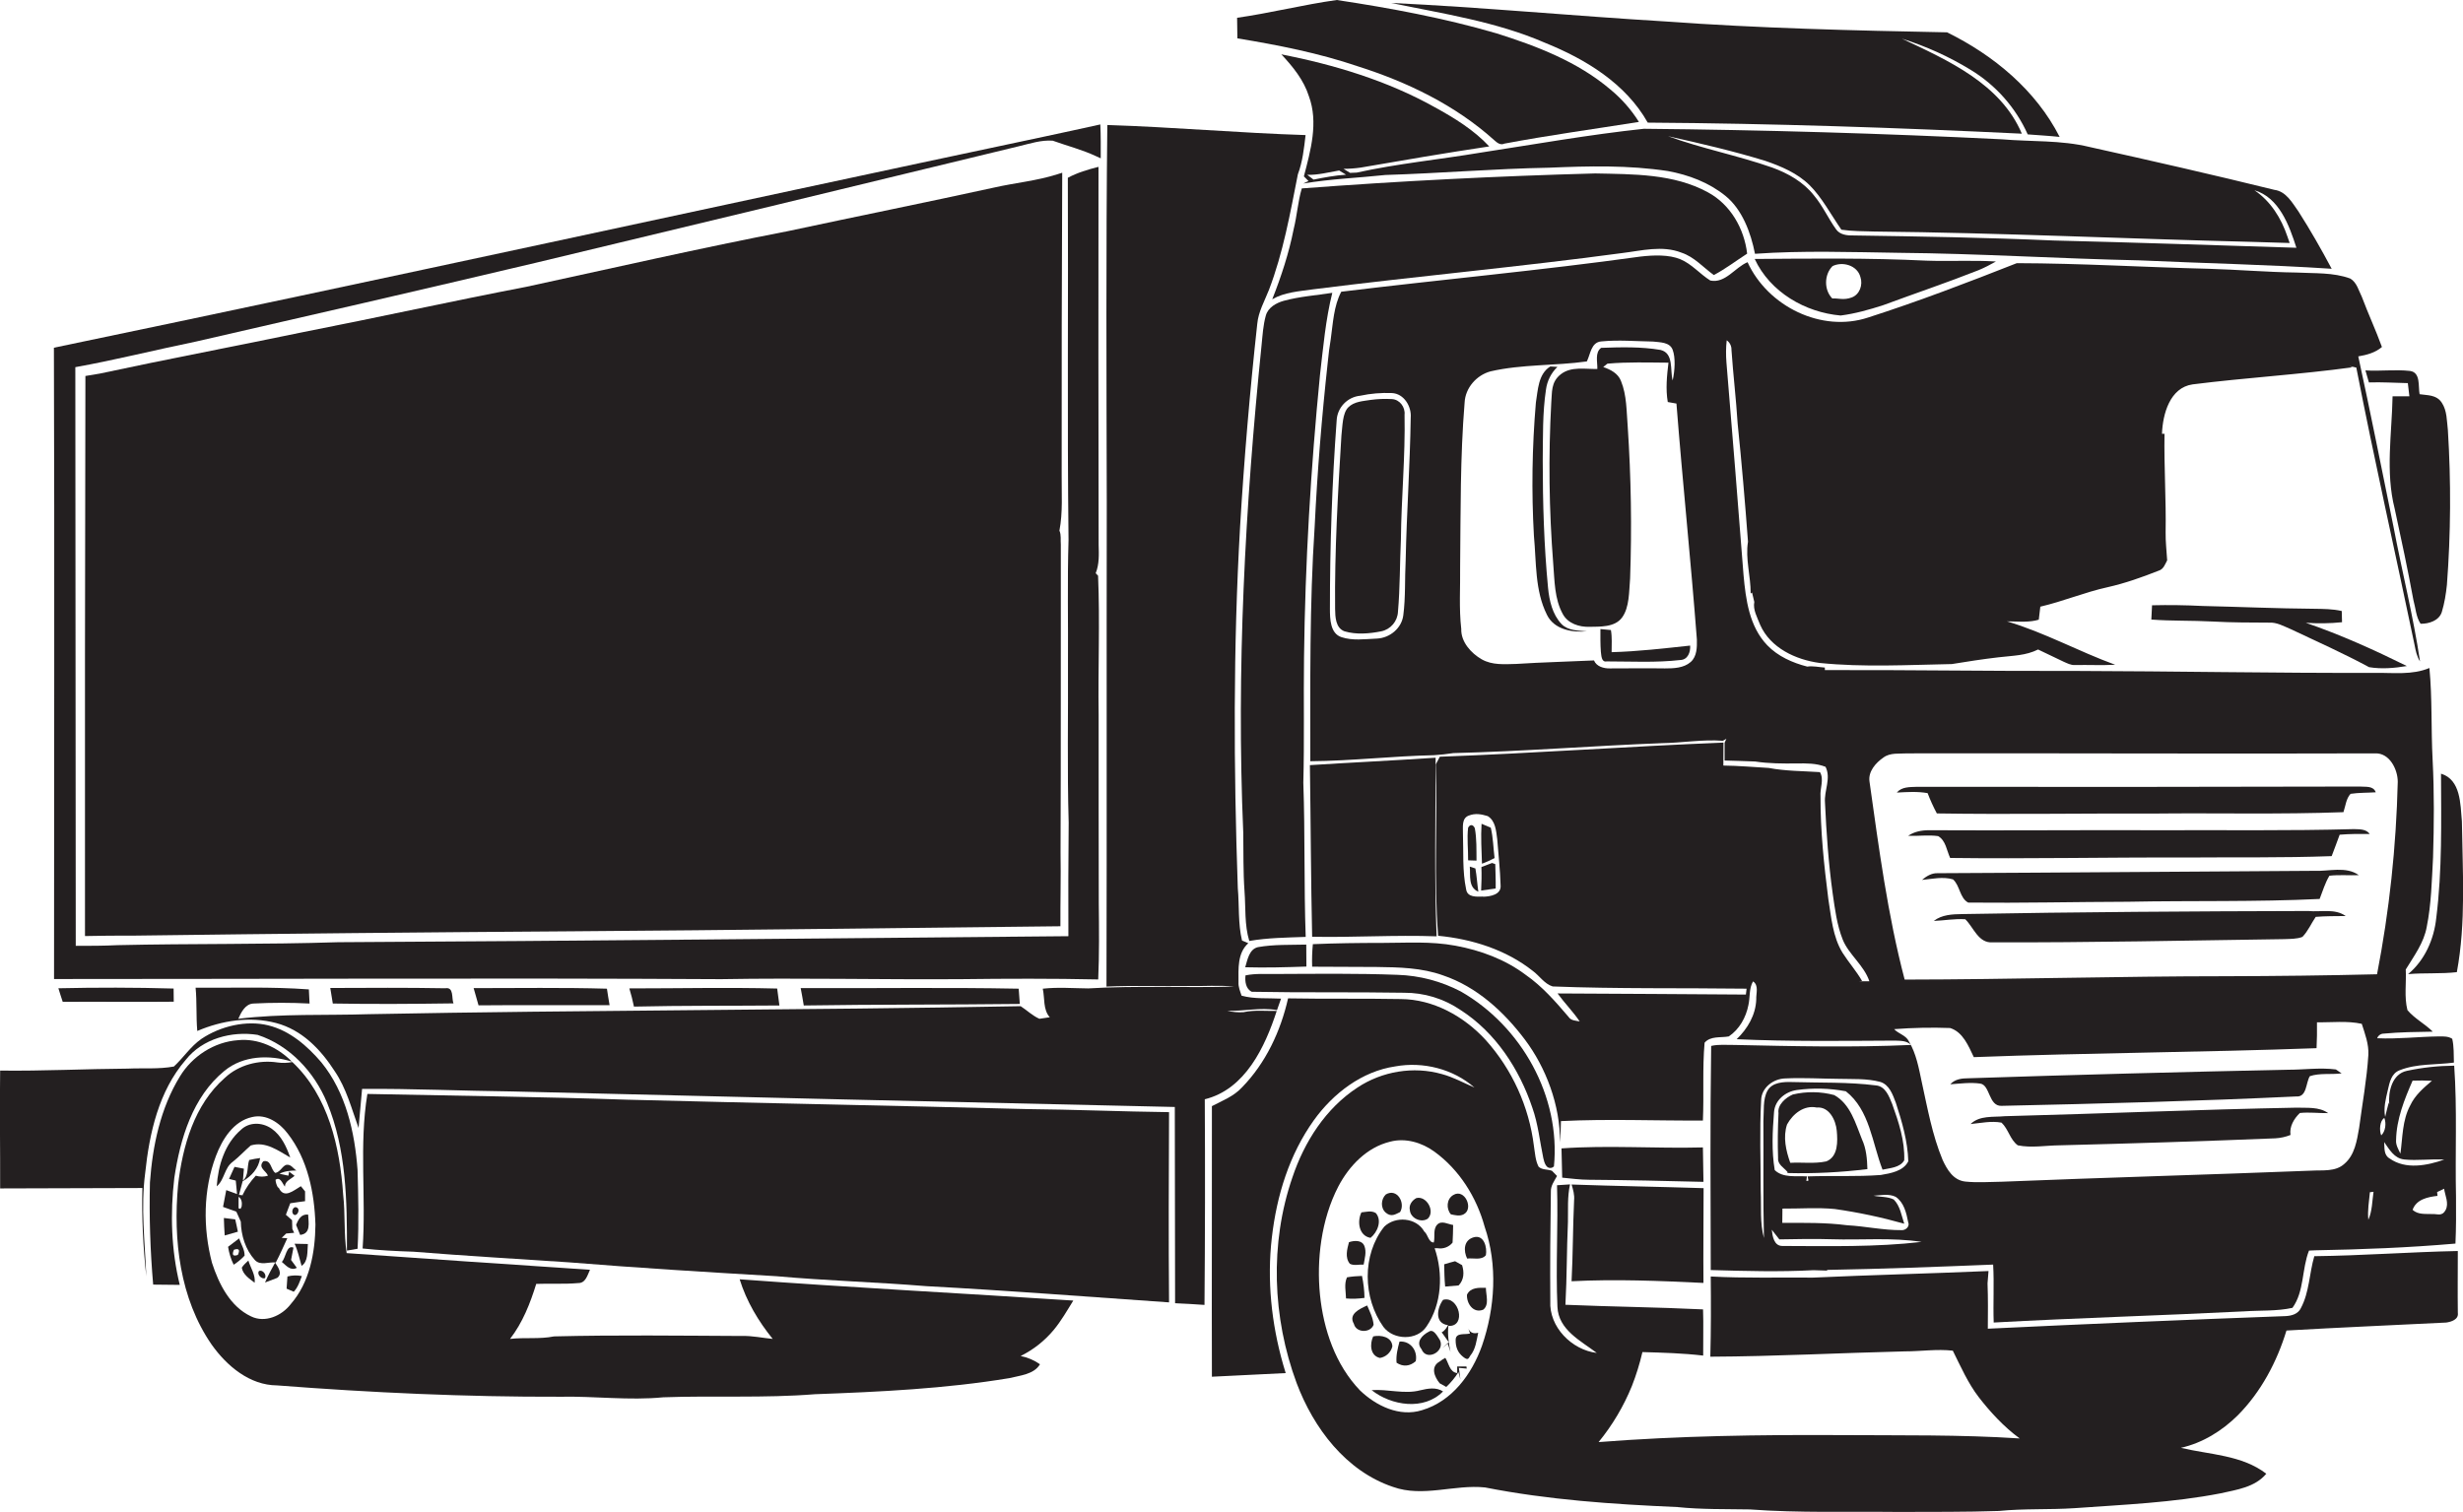
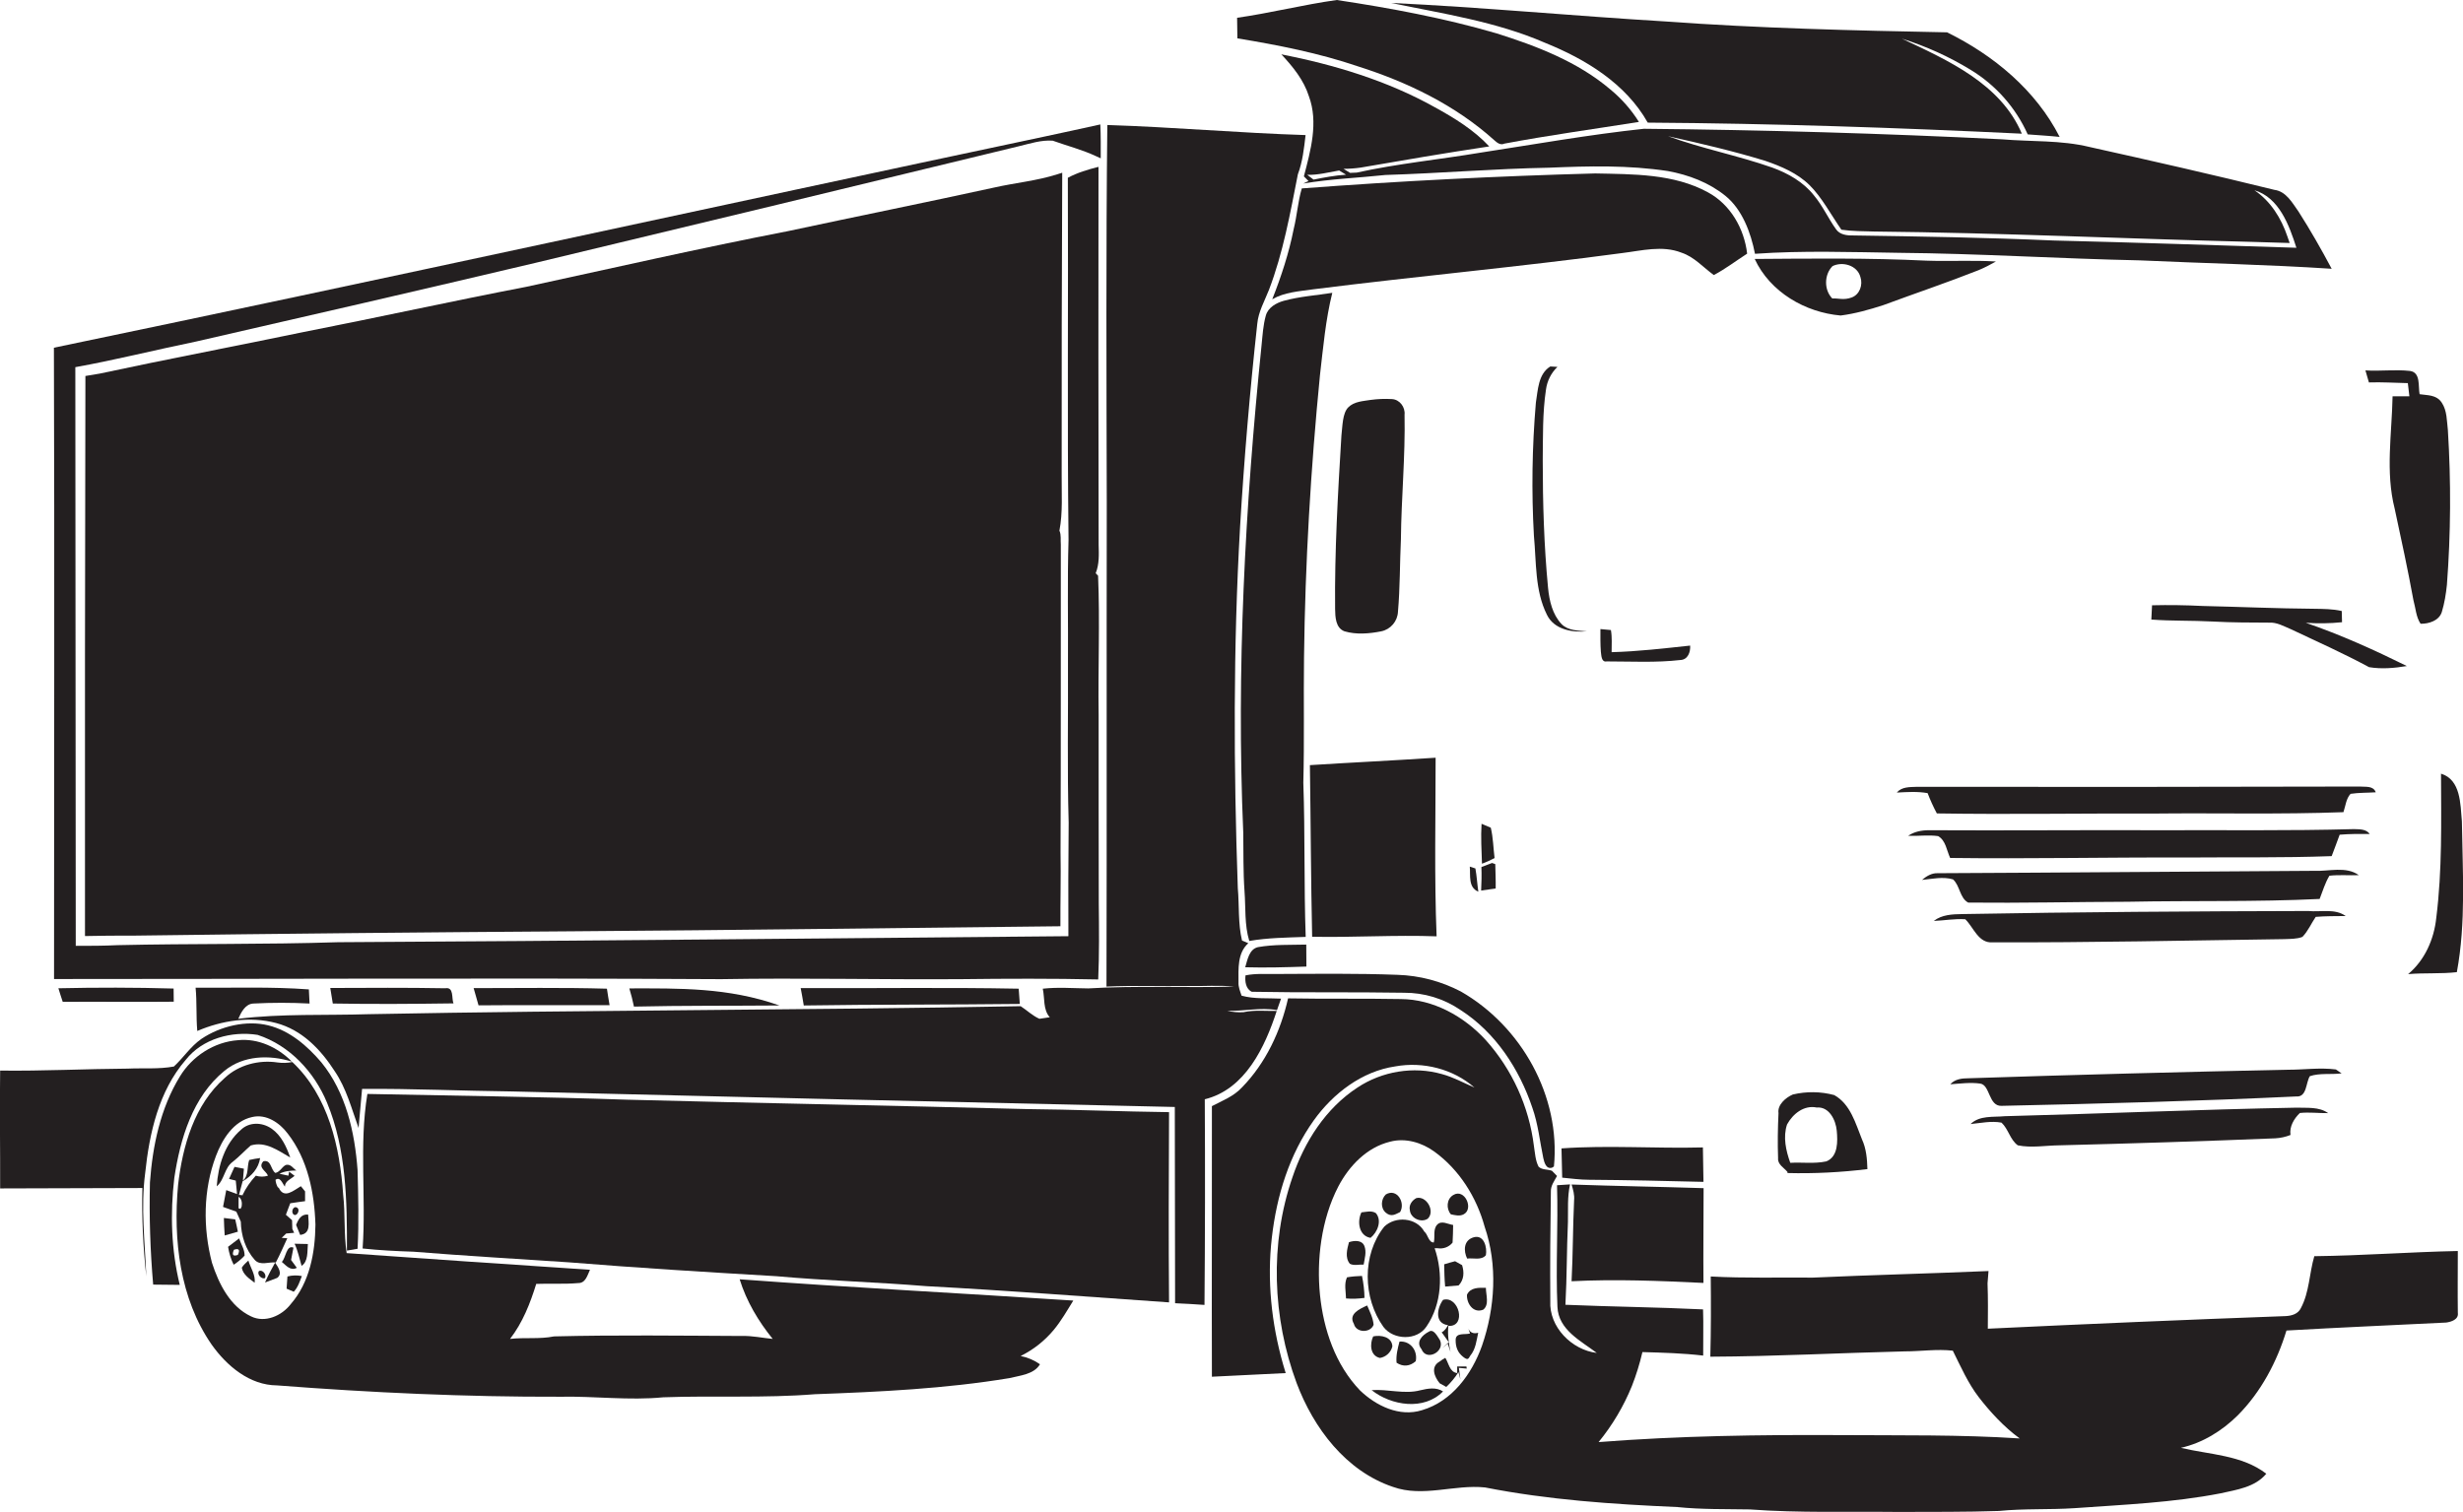
<svg xmlns="http://www.w3.org/2000/svg" version="1.1" id="Layer_1" x="0px" y="0px" viewBox="0 0 1759.2 1080" style="enable-background:new 0 0 1759.2 1080;" xml:space="preserve">
  <style type="text/css">
	.st0{fill:#231F20;}
</style>
  <title>biseeise_Commercial_truck_flat_black_logo_White_background_a5b13ee3-4f50-4b87-b44c-e8b48f410cca</title>
  <path class="st0" d="M999.6,958.4c-1.3,4.9-2.6,10-2.1,15.1c4.6,3.1,9.6,2.6,13.7-1.1C1012.7,965,1007.5,957.8,999.6,958.4z" />
  <path class="st0" d="M1151.1,465.9c0-5.3,0.4-10.6-0.5-15.8l-7.5-0.7c0,5.3-0.1,10.6,0.3,16c0.4,2.5,0.2,7.9,4.2,7.1  c17.5,0,35.2,1,52.6-1c5.4-0.2,7.3-5.7,7-10.3C1188.6,463.2,1169.9,465.4,1151.1,465.9z" />
-   <path class="st0" d="M1577.2,192c-45.6-1.1-91.2-3.9-136.7-4c-35,13.8-70.3,27.3-106.1,38.8c-33.4,11.1-71.8-8-86.2-39.5  c-9.1,3.8-15.8,15.3-26.6,13.1c-7.4-4.6-13.2-11.8-21.4-15.2s-19.1-3-28.6-1.9c-71,9.9-142.5,16.4-213.6,25.1  c-5.4,10.2-5.9,22.5-7.5,33.8c-0.9,5.4-1.6,10.8-2.1,16.2c-4.3,39.2-7.5,78.5-9.4,117.8c-3.7,55.8-3.1,111.7-3.1,167.6  c29.5-0.2,58.8-3.7,88.3-4.3c4.6-0.3,9.3-0.8,13.9-1.5c49.7-1.2,99.3-5.2,148.9-7.1c14.5-0.2,29-2.8,43.6-1.7l2.5-1.5l-1.3,2.9  c0,4.2,0,8.5,0,12.7c7.3,0.1,14.5,0.5,21.8,0.7c9.8,1.5,19.7,1.5,29.6,1.4c7-0.1,14.1-0.2,20.7,2.4c4.1,8.2-1.1,17-0.4,25.6  c1,21.7,2.5,43.4,5.5,64.9c1.6,11.1,3,22.5,7.2,33s15.2,18.3,19,29.7h-7.4l2.2-0.2c-4.1-7.1-9.6-13.3-14-20.2  c-7-11.5-8-25.3-10.1-38.2c-3.1-24.4-5.7-48.9-5.6-73.5c-0.5-5.7,2.7-12.1-0.4-17.3c-12.2-0.8-24.5-0.7-36.6-3  c-10.8-0.6-21.6-1.6-32.4-1.7c0.1-5.5,0-11,0.1-16.4c-67.6,2.7-135,7.6-202.6,10.1l-2.9,5.5c1.3,40.8-1.5,81.7,1.7,122.4  c24.1,2.3,48.4,9.9,67.6,25.1c4.8,3.5,8.3,9.3,14.2,11.1c46.1,1.8,92.3,1,138.5,1.6c-0.1,1-0.3,3.1-0.5,4.2  c-44.8-0.4-89.7-0.5-134.5-0.8c5,6.9,11,12.9,15.8,20c-2.9-0.6-6.2-0.5-8-3.3c-9.3-10.9-18.8-21.8-30.6-30  c-14.6-11-32.2-17.5-50.1-20.8s-34.7-2-52.1-2s-33.2,0.2-49.8,0.9c-0.5,5.3-0.7,10.7-0.5,16.1l45.9,0.2c16,0.2,32.4,0.5,47.6,6  c24,8.1,43.4,25.9,58.4,45.8s25.4,47,25.1,73.5c0.5-5,0.5-10.1,0.7-15.2c33.8-1.7,67.6-0.2,101.4-0.4c0.8-18.5-0.4-37.2,1.2-55.6  c4.3-5,11.5-3.4,17.3-4.5c7.5-5,12.3-13.6,14-22.4c1.3-5.6,0.3-11.8,3.3-16.9c4.3,2.8,2.1,8.6,2.3,12.9c-0.4,11.1-6.2,20.9-14,28.4  c37.7,1.7,75.4,1.2,113.1,1c3.9,0.2,8.4-0.1,11.4,3.1c-41.9,1.9-84,0.9-125.9,0c-5.6,0.1-11.3-0.6-16.8,0.7  c-0.8,53.3-0.4,106.7-0.3,160.1c24.4,0.7,49,1.4,73.4,0.1l9.7,0.3v-0.5c39.5-0.7,79.1-2.2,118.6-3.8c0.8,13.8-0.1,27.6,0.4,41.4  c59.7-3.3,119.5-5,179.2-8c11.4-0.8,23,0,34.2-2.5c8.5-11.8,6.6-27.7,11.8-40.9l4.4-0.2c33.4-0.6,66.9-1.9,100.2-4.8  c0.5-11.1,0.5-22.3,0.4-33.4c-0.7-31.2,0.9-62.5-1.3-93.7c-11.4,0.1-22.7,1.3-33.8,3.7c-10.6,2.2-13.4,14.9-12.6,24.1l-0.3-1.6  c-0.9,3.4-1.8,6.9-2.6,10.4c-1.3-6.3,0.4-12.7,1.8-18.8s2.6-12.4,8.7-14.6c12.2-4.8,25.8-3.7,38.6-5.4c-0.2-5.7,0.1-11.4-1.2-17  c-2.9-1.9-6.5-1.7-9.7-1.7c-14.7,0.2-29.3,2-43.9,1.3c0.7-2,2.6-3.3,4.7-3.3c11.6-1.1,23.3-1.2,35-1.4c-5.6-5.6-13-9.3-18.1-15.4  c-2.4-9.5-0.7-19.4-1.2-29c5.9-9.7,13-19.1,15-30.5c3.3-16.3,3.6-33.1,4.5-49.6c0.7-23.2,0.9-46.3-0.3-69.5s-0.2-43.9-2.3-65.8  c-12.3,5.2-25.9,3.3-38.8,3.5c-71.6,0.2-143.1-1.2-214.7-1.4c-59.4,0.2-118.9-0.8-178.3-0.6v-1.8c-4.2-0.3-8.5-1.3-12.6-0.7  c-10.5-2.7-20.9-7.3-28.5-15.2c-12.9-13.4-15.4-32.7-17-50.4c-3.9-50.6-8-101.2-12.2-151.7c-0.4-5.3-0.4-10.6,0.2-15.8  c2.3,1.6,3.5,4.2,3.4,6.9c1.2,17.5,3.3,35,4.4,52.5c2.9,28.1,5.3,56.3,7.4,84.5c-2,12.2,2,24.6,1.9,37l1-0.7l1.6,6.7  c-1.1,5.6,2.2,11.2,4.2,16.4c7.3,16.5,25.4,24.9,42.4,27.2c31.4,3.2,63,1.4,94.5,0.8c11-1.8,22-3.5,33.1-4.8s19.6-1.2,28.5-5.6  l18.2,8.7c2.5,1.1,5.1,2.5,8,2.4c9.6-0.2,19.2,0.3,28.9-0.2c-26.1-9.5-50.6-23.1-77.3-31c6.7,0,13.6,0.8,20.3-0.6l2.4-0.6  c0.4-3.1,0.8-6.2,1.1-9.3c16.3-3.8,31.7-10.3,48-13.9c12.5-2.8,24.6-7.1,36.5-11.8c3.5-1,4.6-4.6,6.1-7.4c-0.4-6.7-1.2-13.3-1.1-20  c0.4-23.5-1.2-46.9-0.8-70.4h-1.8c0.5-14,5.6-33,21.9-35.3c37.9-4.8,76.2-7,114.1-12.2l-2-0.9l4.8,1.1  c12.9,66.2,27.8,132,41.6,198.1c0.8,4.1,1.6,8.3,3.9,11.8c-4.8-32.4-12.9-64.3-19-96.5c-8.3-40.5-16.3-81.1-25.1-121.4  c6-1,12.1-2.6,16.9-6.7c-4.4-12.1-9.8-23.7-14.3-35.7c-2.3-4.6-3.6-10.4-8.3-13.2c-12.2-4.5-25.6-3.6-38.4-4.3  C1619.1,194.4,1598.2,192.6,1577.2,192z M1059.2,640.5c-4.4,0.1-11.1,0.7-12-5.1c-2.8-13.2-1.8-26.9-2.3-40.3c0.1-4.3-1-10.4,4-12.4  s9.3-1,13.7,0.3c5.6,3.4,6,10.6,6.8,16.5c0.8,10.9,2.1,21.8,2.4,32.8c0.7,6.9-7.5,8.2-12.5,8.3L1059.2,640.5z M1273.1,863.4  c12.4,0.1,25-0.9,37.4,0.3c16.8,2.4,33.3,5.9,49.6,10.5c-2-5.9-2.9-12.7-7.5-17.3c-4.4-2.2-9.7-1.7-14.4-2.7  c5.2-0.3,10.9-1.6,15.8,0.8c5.9,4,7.6,11.4,8.9,18c1.4,3.1-1.7,6-4.7,5.8c-13.1,0.1-25.9-2.8-38.9-3.5c-15.3-2-30.8-1.7-46.3-1.7  C1273,870.2,1273.1,866.8,1273.1,863.4z M1259.9,884.4c-3-10.8-1.8-22.2-2.3-33.2c0-21.7-0.9-43.4,0.3-65.1  c0.1-9.1,8.8-15.6,17.5-15.7c12.6-0.6,25.1,0.2,37.7,0.3c10,0.3,20.1-0.4,29.9,2.2c6.5,2,8.9,9.1,11.1,14.9  c4.4,13.5,8.5,27.5,8.9,41.8c-3.5,7.1-12.7,8.6-19.7,9.8c-17.3,1.3-34.8,0.4-52.2,1l0.6,3l-1.5,0.3l0.4-3.3c-7.7-0.5-17,1.3-23-4.5  c-2.3-13.7-1.6-27.7-0.5-41.4c0.6-8.6,8.2-14.7,16.3-15.8c11.6-1.6,23.5-1.3,35,0.9c17.1,13.4,18.8,37,26.2,56  c5.3-1.2,12.5-1.4,15.5-6.7c0.5-13.9-4-27.4-8.6-40.2c-2.2-5.4-4.8-12.7-11.6-13.3c-19.8-2.5-39.8-1.8-59.8-2.4  c-6.2-0.2-14.3,0.1-17.7,6.2s-2.4,14.6-2.9,21.9C1259.7,829,1259.2,856.7,1259.9,884.4z M1273.2,890.1c-6.2,0.1-7.2-7-7.7-11.6  l5.4,6.9c12.4-0.2,24.8-0.5,37.2-0.1c21.4,0.7,43.1-1.4,64.4,1.9C1339.7,891,1306.4,890.2,1273.2,890.1L1273.2,890.1z M1674.5,831.4  c-6.4,5.9-15.7,4.4-23.7,4.9c-73.6,2.9-147.3,4.9-220.9,7.9c-8.7,0.1-17.4,0.8-26.1-0.1s-13.1-8.6-16.3-15.5  c-7.4-17.8-10.8-37-14.9-55.7c-2.1-9.9-3.9-20.2-9.2-29c-2.1-4.4-7.4-5.3-10.5-8.7c13.3-1,26.7-1.3,40-0.8  c9.2,2.9,13.1,12.9,16.9,20.8c81.6-3.1,163.2-3.4,244.8-6.4c0.3-6.2,0.4-12.3,0.3-18.5c10.7,0.2,21.5-1.2,32,1.1  c2.3,7.2,5.1,14.5,4.7,22.2c-1.1,17.5-4.3,34.8-6.6,52.2C1683.4,814.9,1681.9,825.1,1674.5,831.4z M1740.7,851.6l5-2.4  c0.7,4.9,3.6,10.4,1.1,15.2s-6,2.7-9.3,2.9c-4.9-0.2-10.4,0.6-14.3-3c2.6-7.5,10.8-9.2,17.8-10L1740.7,851.6z M1695.3,851.4  c-1,6.7-0.9,13.7-3.7,20c-0.7-6.6,0.5-13.1,1.1-19.7L1695.3,851.4z M1737,772.1c-6,5.1-12.1,10.3-15.5,17.6  c-5.7,10.6-5.4,22.9-7,34.4c-1.5-3.1-3.4-6.2-3.1-9.7c0.3-14.9,5.9-28.9,11.8-42.4c4.7-0.2,9.3-0.1,13.9,0.1L1737,772.1z   M1717.1,828.3c9.5,1,19.1-0.5,28.7,0.1c-12.3,4.3-27.6,7.3-39-0.8c-4.3-2.4-3.6-7.6-3.9-11.7c3.7,5.2,7.2,11.7,14.3,12.4  L1717.1,828.3z M1703,798.6c1.5,3.8,0.9,9.6-2.2,12.5c-1.5-3.3-1.1-10.7,2.3-12.5L1703,798.6z M1345.2,541.2  c4.9-3.7,11.5-2.6,17.3-3c111.3-0.2,222.6,0.4,334,0c10.2-0.4,16.1,11.4,16.1,20.3c-1.1,46.2-6,92.2-14.8,137.5  c-35.9,0.9-71.9,1.3-107.8,1.4c-76.5,0-153,2.3-229.6,2.4c-12.2-46.4-18.4-94-25.1-141.4C1334.2,551.2,1339.7,545,1345.2,541.2z   M1007.6,298.4c-0.5,34-2.9,67.9-3.6,101.9c-0.7,13.1,0,26.3-1.7,39.3c-1.2,9.3-9.7,16.2-18.9,16.6s-17.1,1.6-25.2-1  s-8.3-13-8.3-20.4c0-44.8,1.5-89.6,4.8-134.3c0.4-9.3,7.6-16.9,16.9-17.8c7.4-1.6,15-2.2,22.5-1.9  C1002.7,281.1,1008.3,290.3,1007.6,298.4z M1207.6,472.9c-5,4.4-12.2,4.6-18.5,4.6c-13.1-0.2-26.1,0-39.2,0  c-4.4,0.1-9.6-1.3-11.4-5.7c-18.5,0.9-37,1.3-55.5,2.5c-8.3,0.2-17.2,1-24.7-3.3s-14.9-12.4-14.6-21.7c-1.7-14.8-0.6-29.8-0.8-44.6  c0.4-39.1,0-78.2,3.2-117.1c0.5-10.5,8.5-19.6,18.5-22.3c22.6-5.2,46-3.9,68.8-7.1c2.6-5.1,3-13.7,10.3-14.3  c12.3-1.2,24.6-0.1,37,0.1c4.9,0.6,11.9,0.3,14,5.9s1.6,14.7,0,21.9c-2-7.3,1-19.4-8.6-21.8c-14-2.4-28.4-2-42.5-1.5  c-4.6,3.4-2.5,10.2-2.7,15.1c-8.7,0.2-18.6-2-26,3.7s-6.2,13.2-6.9,20.2c-2.1,38.4-1.6,76.9,1.4,115.2c1,12.1,0.8,25.1,6.9,36.1  c3.7,6.7,11.7,9.2,18.9,9s18.1,0.6,23.4-6.7s4.9-18.5,5.7-27.8c1.3-36.2,0.7-72.4-1.7-108.5c-0.9-10.9-0.6-22.3-4.8-32.6  c-2.1-5.5-7.5-8.2-12.7-10l3-2.4c14.5-1.3,29.1-0.8,43.6-0.7c-1.1,9.3-2.1,18.7-0.5,28.1l6.2,1.1c4.4,56.2,10.3,112.4,14.6,168.6  C1212.1,462.3,1212.1,468.9,1207.6,472.9L1207.6,472.9z" />
  <path class="st0" d="M1105.7,420c-2.9-30.3-3.8-60.8-3.8-91.2c0.2-16.8-0.2-33.7,2.3-50.4c0.8-6.2,3.7-12,8.2-16.3l-5.1-0.3  c-8.7,5.4-8.8,16.8-10.3,25.8c-2.7,31.7-3.2,63.5-1.4,95.2c1.8,18.9,0.6,39,9.3,56.4c5.1,10.5,17.9,12.8,28.5,11.8  c-6.2-0.5-13.4-0.4-18.1-5.2C1108.8,438.9,1106.6,429.1,1105.7,420z" />
  <path class="st0" d="M1000,865.9c4-6.5-2.1-17.4-10.2-12.6c-3.5,3.4-3.9,9.8,0.1,13.1S996.9,867.3,1000,865.9z" />
  <path class="st0" d="M978.9,884.3c4.9-3.9,8.4-12.3,3.8-17.7c-3.2-2-6.9-0.8-10.3-0.5C969.2,872.5,970.5,882.9,978.9,884.3z" />
  <path class="st0" d="M994.2,285.1c-5.1-0.3-10.2-0.1-15.3,0.6c-5.5,0.9-11.7,1.1-15.9,5.3s-4.1,13.5-4.9,20.3  c-2.5,41.2-4.9,82.4-4.5,123.7c0.1,5.7,0.3,13.6,6.7,16c8.5,2.5,17.7,1.7,26.3,0c6.7-1.4,11.6-7.2,11.9-14  c1.5-17.2,1.3-34.5,2.1-51.8c0.3-29.7,3.2-59.2,2.6-88.9C1003.8,290.8,999.7,285.4,994.2,285.1z" />
  <path class="st0" d="M1672.8,444.5c-0.1-2-0.2-6-0.2-8c-6.5-1.5-13.1-1.5-19.7-1.6c-26.6-0.2-53.1-1.4-79.6-2  c-12.1-0.6-24.1-0.8-36.2-0.5c-0.2,3.4-0.4,6.8-0.5,10.2c14.5,1.1,29.1,0.6,43.7,1.4s26.8,0.7,40.2,0.8c5.7-0.4,10.7,2.6,15.8,4.7  c18.7,8.8,37.6,17.3,55.8,27.1c8.9,1.5,18.1,0.7,27-0.8c-23.5-11.6-47.4-22.4-72.2-30.9C1655.5,445.5,1664.2,445.4,1672.8,444.5z" />
  <path class="st0" d="M894.1,708.5c36.2,0.7,72.4,0.1,108.6,0.7c14.5-0.1,28.6,4.2,40.6,12.4c24.9,16,41.9,42.1,51.2,69.8  c4.1,11.6,5.3,23.9,7.8,35.9c0.7,3.2,2.1,8.3,6.4,6.8l1.2-0.8c4.9-50.1-23.2-100.2-66.5-125c-14-7.3-29.4-11.4-45.2-11.9  c-28.9-1.1-57.7-0.7-86.6-0.6c-7.3,0.1-14.8-0.5-22,1C889.1,701.1,889.8,706.5,894.1,708.5z" />
  <path class="st0" d="M933.1,690.5c-0.1-5.2-0.1-10.5-0.1-15.7c-11.5,0.3-23-0.2-34.4,1.8c-6.4,1.4-7.6,9.1-9.2,14.4  C903.9,691.4,918.5,691,933.1,690.5z" />
  <path class="st0" d="M1065.7,616.5l-7.6,2.9c0.2,5.6,0.1,11.2-0.2,16.8l10.4-1.5c0.1-5.8-0.2-11.6-0.3-17.4L1065.7,616.5z" />
  <path class="st0" d="M1216.7,844.3c-0.1-8.2-0.2-16.4-0.4-24.6c-33.7,0.9-67.4-1.7-101,0.7c0.1,7,0.4,13.9,0.5,20.9  c6.4,0.6,12.7,1.5,19.2,1.5C1162.2,843,1189.4,843.6,1216.7,844.3z" />
-   <path class="st0" d="M1053.4,591.7c-1.1-2.6-3.3-3.2-4.8-0.4c-0.9,7.7,0.1,15.5,0,23.3l6,0.2  C1054.5,607.1,1054.8,599.3,1053.4,591.7z" />
  <path class="st0" d="M1376.8,566.6c1.9,5,4.1,9.8,6.6,14.5c51.6,0.8,103.1-0.1,154.7,0.1c45.2-0.5,90.5,0.7,135.7-1  c1.5-4.4,1.9-9.7,5.1-13.1c6-0.9,12-0.7,18-1.1c-1.8-4.9-7.5-3.7-11.5-4.1c-105.5,0.3-210.9,0.3-316.4,0.2  c-4.9,0.2-10.7-0.1-14.2,4.1C1362.2,565.8,1369.5,565.3,1376.8,566.6z" />
  <path class="st0" d="M935.6,546.6c0.6,40.9,0.7,81.8,1.6,122.6c29.6,0.6,59.3-1.4,88.9-0.3c-1.7-42.5-0.7-85.1-0.7-127.6  C995.4,543.3,965.5,544.7,935.6,546.6z" />
  <path class="st0" d="M1122.5,846.2c1.1,3.6,2.2,7.4,1.8,11.3c-0.9,19.3-0.8,38.5-1.8,57.8c31.4-1.6,62.9-0.3,94.2,1.2  c-0.2-22.5,0.1-45.1,0.1-67.7C1185.3,847.8,1153.9,847.3,1122.5,846.2z" />
  <path class="st0" d="M1431.8,797.4c-8.2,0.8-17.9-0.7-24.3,5.6c7.3-0.7,14.7-2.4,22.1-1c4.9,4.6,6.1,12.2,11.6,16.2  c9.8,2,19.8,0.1,29.7,0c51.4-1.3,102.8-2.9,154.2-5c3.7-0.2,7.4-1,10.9-2.4c-0.9-6,2.5-11.7,6.7-15.7c6.7-0.7,13.4,0.2,20.2,0.1  c-6.6-4.7-15.1-3.6-22.7-3.9C1570.7,792.6,1501.3,795.6,1431.8,797.4z" />
  <path class="st0" d="M1681.3,592.3c-46.2,1.3-92.5,0.6-138.8,0.8c-54.9-0.2-109.9,0.3-164.8,0c-5.2,0-10.5,1-14.8,4  c7.1,0.3,14.3-0.8,21.4,0.2c5.5,3.1,6.1,10.3,8.6,15.6c55.6,0.7,111.3-0.5,166.9-0.3c35.2-0.3,70.4,0.3,105.6-1  c2-5.1,3.8-10.2,5.7-15.3c7.1-0.6,14.3-0.6,21.5-0.5C1689.9,592.1,1685.3,592.5,1681.3,592.3z" />
  <path class="st0" d="M1048.8,949.3l1.2,3.3c-3.4,1.1-10.2-0.9-10.3,4.5s1.6,9.2,5.2,12.1s3.9,1.5,5.3-0.8c3.8-4.6,4.4-10.7,5.6-16.3  C1052.5,953,1050.2,952.1,1048.8,949.3z" />
  <path class="st0" d="M1067.5,613c-0.9-7.2-1-14.6-2.7-21.7l-6.6-2.8c-0.6,9.5,0,19,0.3,28.5C1061.6,615.9,1064.6,614.5,1067.5,613z" />
  <path class="st0" d="M1755.5,893.7c-34.2,0.7-68.3,3.3-102.5,3.7c-3.6,12.2-3.5,25.7-9.6,37.1c-2,4.2-6.6,5.5-10.9,5.7  c-70.9,2.6-141.8,5.6-212.7,9c0.1-10.8,0.2-21.6-0.2-32.4c0.3-3,0.5-5.9,0.7-8.8c-41.8,1.8-83.7,2.8-125.4,4.7  c-24.3-0.2-48.7,0.5-73-0.8c0.2,19.1,0.2,38.2-0.3,57.3c46.3-0.2,92.5-2.7,138.7-3.8c11.5,0,23.2-1.8,34.5-0.5  c5.7,11.4,10.8,23.2,18.6,33.3s17.9,21.2,29.2,29.4c-42.6-2.8-85.3-2.1-127.9-2.4c-57.7-0.3-115.4,0.5-172.9,5  c9.9-12.1,17.9-25.6,23.8-40.1c3.1-7.9,5.6-16,7.5-24.2c14.5,0.4,29,0.8,43.4,2.5c-0.1-11,0.3-22-0.1-33  c-32.8-1.6-65.6-1.9-98.3-3.3c1.1-19.7,0.9-39.4,1.8-59.1c0.2-9-0.5-18,1.5-26.9l-9.3,0.6c0.9,29-1,58,0.3,86.9  c0.7,16.4,16.6,24.2,28.1,32.9c-17.8-2.1-34.2-18.5-33.2-37.1c-0.2-26,0-52,0.4-78c-0.2-4.3,2.5-7.8,4.4-11.3l-3.6-3.7  c-3.1-1.2-7.2-0.5-9.6-3c-2.3-4.5-2.5-9.7-3.3-14.7c-3.5-28.2-15.5-54.6-34.4-75.7c-15.5-16.9-37.4-29.2-60.8-29.3  c-26.8-0.5-53.6,0-80.4-0.5c-5.3,23.5-16,46.3-32.9,63.6c-5.9,6.4-14,9.5-21.5,13.4c0.1,64.4-0.2,128.9,0,193.3  c17.6-1,35.2-1.6,52.7-2.6l-1.9-6.4c-8.3-29.2-11.5-60-8-90.3s12.5-59.4,30-83.9c13.8-19.2,34.3-35,58.2-38.5  c19.8-3.6,41.3,1.8,56.5,15.1c-7.7-3.3-15-7.4-23.2-9.6c-20.3-5.8-42.8-2-60.3,9.6c-22.7,14.8-38,38.8-46.5,64.2  c-16.3,47.3-14.3,100.2,3,146.9c12.1,32.2,35.2,62.9,68.8,74.2c21.5,7.7,43.9-1.9,65.8,0.4c45.2,8.9,91.2,12,137.2,14  c17.3,1.8,34.6,1.4,51.9,1.7c35.3,2.6,70.8,1.4,106.2,1.8c23.9-0.1,47.8,0.1,71.7-0.7c18-1.8,36.1-0.8,54.1-2  c34.8-2.5,69.9-3.9,104.3-10.6c11.5-2.6,24.5-4.3,32.6-14c-17.4-13.4-40.5-13.6-61-18.5c15.5-3.5,29.4-12.1,40.6-23.2  c16.6-16.7,28-38.2,34.8-60.6c38-2.2,76.1-3.8,114.1-5.7c3.6-0.5,9-2.2,8.3-6.9C1755.3,923.1,1755.5,908.4,1755.5,893.7z   M1058.5,961.4c-7.2,20.2-21.4,39.7-42.8,46c-16.1,5.1-32.9-3.1-44.4-14.2c-17.5-18.3-26-43.5-28.5-68.2s0.8-53.7,13.1-77.4  c7.7-14.7,20.4-28,37-32c10.9-2.9,22.7,0.6,31.6,7.1c17.8,12.9,30.1,32.5,35.9,53.6C1069.8,903.7,1067.9,934.2,1058.5,961.4z" />
  <path class="st0" d="M1061.3,920c-5-0.1-11-0.4-13.5,4.9c-0.4,6.2,4.5,13.6,11.6,10.7C1063.9,932.1,1061.3,925,1061.3,920z" />
  <path class="st0" d="M1049.8,619.1c0.6,6.3-1.3,14.8,6.1,17.9c-0.8-5.5-1.1-11.1-2.1-16.6L1049.8,619.1z" />
  <path class="st0" d="M1633.5,764.2c-75.9,1.6-151.7,3.6-227.6,6.1c-4.7,0-9.6,0.6-12.9,4.3c7.1-0.5,14.3-1.5,21.4-0.5  s5.9,16.3,15.2,15.9c70.1-1.5,140.3-3.4,210.3-6.7c7.9,0.7,6.9-9.6,9.9-14.5c7.2-2.4,15.2-1,22.7-2l-4.1-2.8  C1656.8,762.5,1645.1,764.3,1633.5,764.2z" />
  <path class="st0" d="M974,903.4c0.7-4.4,2.2-9,0.5-13.3s-7.1-4-11-2.7c-1.3,5-3,10.9,0.6,15.4C967.1,904.4,970.7,903.2,974,903.4z" />
  <path class="st0" d="M1648.7,650.8c-82.4,0.2-164.8,0.7-247.1,2.2c-7.1,0.1-14.6,0.4-20.4,4.9c7.5-0.3,15-1.7,22.5-1.2  c6,5.8,9.3,17.3,19.6,16.5c69.4,0.2,138.8-1.3,208.2-2.3c4.3-0.2,8.9,0,13-1.6c4-4.1,6.3-9.6,9.5-14.3c7.1-0.6,14.2-0.5,21.4-0.6  C1667.7,648.8,1657.6,651.7,1648.7,650.8z" />
  <path class="st0" d="M1653,622.1c-89.6,0.5-179.3,1.3-268.9,1.7c-4.4-0.2-8.1,2.1-11.3,4.8c7.3-0.7,14.8-2.5,22.1-0.4  c5,4.3,4.8,13.4,10.9,16.6c38.1,0.4,76.2-0.5,114.3-0.6c45.6-0.9,91.2,0.2,136.7-2c2.2-5.6,3.9-11.5,7-16.6c7-0.8,14-0.1,21-0.4  C1675.5,618.6,1663.5,622.6,1653,622.1z" />
  <path class="st0" d="M981.1,946.4c-0.4-4.9-2.7-9.3-4.6-13.8c-5,2.3-13.7,6-9.5,13.1C968.6,952.3,978.8,952.4,981.1,946.4z" />
  <path class="st0" d="M972.8,911.5c-3.6,0.1-7.2,0.4-10.7,1c-2.2,4.7-0.8,10.1-0.7,15.1c4.4,0.4,8.8,0.2,13.2-0.4  C974.5,921.9,973.9,916.7,972.8,911.5z" />
  <path class="st0" d="M985.6,970.1c4.3-0.7,7.8-3.9,8.9-8.2c-0.2-6.9-8.3-8.4-13.7-7.2C978.3,960,978.5,968.5,985.6,970.1z" />
  <path class="st0" d="M988.1,947.9c7.2,9.5,24,10,30.8-0.3c11-16.1,12-37.8,5.8-55.9h2c4.1,0.7,8.2-0.8,10.8-4  c0.2-4.2,0.4-8.4,0.4-12.6c-3.7-0.5-8.3-3.5-11.4-0.2s-1.4,8.5-2.4,12.7c-3.8,0.1-4.2-5.8-6.8-7.8c-5.7-10.1-20.6-11.2-28.6-3.5  C972.7,896.4,973.4,927.3,988.1,947.9z" />
  <path class="st0" d="M1030.7,928.6c-4.3,5.8-6.3,16.8,3.6,18.1c-1.2,2-2.4,4-4.6,5.1l1,1.3l4.1,5.8l-4.7,4.2l4-3.2l1.9,5.9  c-1.2-6.2-2.2-12.4-1.5-18.6C1047.8,948,1042,925.3,1030.7,928.6z" />
  <path class="st0" d="M174.7,897c0.1-4.4-2.6-8.2-3.9-12.3l-7.9,6c0.7,4.4,2,8.8,4,12.8C169.7,901.7,172.4,899.5,174.7,897z   M169.9,896.5c-3.5,1.2-4.4,0-2.8-3.7C170.6,891.6,171.6,892.8,169.9,896.5z" />
  <path class="st0" d="M215.4,904.3c4.9-3.2,4-10.4,4.5-15.6l-9.5-0.2C212.8,893.5,213.8,899,215.4,904.3z" />
  <path class="st0" d="M168,871.1l-8.1-1c0.1,4.2,0.3,8.3,0.6,12.5l9.4-2.7C169.3,876.9,168.7,874,168,871.1z" />
  <path class="st0" d="M1020.6,951.3c-4.7,2.4-9.6,7.3-5.3,12.5c3.5,9,17,1.7,13.2-6.4C1026.8,954.9,1024,949,1020.6,951.3z" />
  <path class="st0" d="M1743.5,552.7c0.1,34.4,0.9,68.9-3.4,103.1c-1.6,15.2-8.2,30.2-20.1,40.1c11.6-1,23.2-0.1,34.8-1.4  c6.6-35.5,4.1-71.9,3.6-107.8C1757.3,574.5,1757.7,557,1743.5,552.7z" />
  <path class="st0" d="M1047.9,899.1c4.4-0.6,10.1,1.5,13.4-2.4c1-5.5-1.3-14.9-8.7-12.8S1045.3,893.7,1047.9,899.1z" />
  <path class="st0" d="M172.7,905.6c0.8,5,5.5,7.9,9.2,10.8c0.7-5.7-3-10.7-4.5-15.9C175.8,902.1,173.9,903.6,172.7,905.6z" />
  <path class="st0" d="M551.9,956.5c-7.3-0.7-14.5-2.3-21.8-2.1c-44.8-0.2-89.6-0.8-134.4,0.3c-10.3,2.1-20.9,0.6-31.4,1.8  c9-11.6,14.4-25.4,18.7-39.3c10-0.4,20.1,0.3,30-0.6c5.3,0.1,6.6-5.7,8.4-9.5c-57.9-3.8-115.9-7.8-173.8-11.9  c-2.1-13.8-0.9-27.9-2.5-41.8c-2.3-34-10.6-70.5-36.3-94.7c-3.5,0.7-7.1,0.8-10.6,0.3c-13.3-2-27.7,1.7-37.6,11  c-21.8,19.1-30.2,48.7-33.4,76.5c-3.6,39.1,1.2,81.1,24,114.1c10.8,15.2,27.1,29,46.7,29.1c67.3,5.2,134.8,8.3,202.3,8.1  c24.5-0.5,49,2.8,73.5,0.4c36.1-1.3,72.3,0.7,108.3-2.2c46.5-1.7,93.1-3.9,139-11.5c7.5-1.9,17.5-2.6,21.8-9.9  c-4.1-2.9-8.8-4.9-13.8-5.9c9.1-4.5,17.1-10.8,23.6-18.6c5.4-6.5,9.6-13.9,14-21c-79.4-5.2-158.9-9.3-238.3-15.2  C533.2,929.7,541.7,943.9,551.9,956.5z M179.3,940.4c-15-7.1-23-23.2-27.9-38.3c-6.5-24.9-6.3-52,2.8-76.2  c4.5-11.9,12.5-25,25.9-27.9c10.1-2.4,19.6,4.1,25.4,11.8c14.3,18.4,19.1,42.3,19.8,65.1c-0.2,19.9-4.1,41.2-17.6,56.7  C201.3,940,189.3,945.3,179.3,940.4z" />
  <path class="st0" d="M185,908c-1.8,2.3,1.8,6,4.2,5.1C190.7,910.7,187.6,906.8,185,908z" />
  <path class="st0" d="M911.9,722.2c-7.9,0.1-16-0.8-23.8,0.9c-3.9,0.2-7.8-0.1-11.6-1c11.9,0.4,23.7-2.6,35.6-0.5l2.9-8.2  c-9.4-0.5-19,0.4-28.2-2.1c-1-3.1-2.4-6.2-2.2-9.6c0-9.6-0.9-20.8,7-27.9l-4.5-1.9c-2.9-12.2-1.9-25-3-37.4  c-3-85.9-3.3-172,1.6-257.8c2.9-48.6,7-97.1,12.3-145.4c0.8-8.6,5.2-16.2,8.3-24.1c10.2-26.6,15.2-54.8,20.7-82.7  c3.4-9,4.4-18.6,5.5-28c-47.3-1.5-94.4-5.7-141.6-7.2c-1,89.9-0.6,179.8-0.4,269.7c-0.2,115.3,0.1,230.5-0.2,345.8  c19.5-0.9,39-0.1,58.5-0.4c10.9,0.2,21.9-0.7,32.8,0.4c-34.7,1-69.6-0.8-104.3,1.3c-10.8-0.1-21.7-1-32.5,0.2c1.5,6.8,0.1,15,5,20.4  l-7.4,1.1c-5-2.2-8.9-6.1-13.4-9c-154.9,2.9-310.3,2.7-465.4,5.7c-31.1,1-62.4-0.5-93.4,3.3c2-4.6,5-10.6,10.7-10.9  c13.4-0.7,26.8-0.7,40.2,0c-0.2-3.4-0.4-6.7-0.5-10.1c-26.9-2-54-1-80.9-1.2c1,10.3,0.3,20.6,1.2,30.9c17.6-7.5,37.5-10.6,56.2-5.7  s32.1,19.1,42,34.5c8.3,12.2,12,26.7,17,40.5c0.7-9.3,1.8-18.6,2.5-27.9c35.6-0.3,71.3,1.4,106.9,1.8  c157.9,3.9,315.7,7.6,473.6,11.1c0,46.7,0.1,93.5,0.2,140.2c7,0.3,14,0.7,21,1.2c0.4-49,0.5-98,0.2-146.9  C889.4,778.2,903.5,748,911.9,722.2z" />
  <path class="st0" d="M733.1,792.3c-95.1-2.5-190.2-4.2-285.2-6.7c-61.8-2.1-123.7-2.8-185.5-4.1c-6,36.5-0.8,73.6-3.4,110.4  c12.1,1.3,24.2,1.9,36.4,2.3c37,3,74.1,5.1,111.1,7.6c49.3,4,98.7,7,148.1,9.9c35.6,3.2,71.3,4.2,106.9,7.1  c57.9,3.1,115.7,7.6,173.5,11.6c-0.4-45.3-0.2-90.6,0-135.9C800.9,794.1,767,792.6,733.1,792.3z" />
  <path class="st0" d="M189.3,916.2l8.7-3.3c4.1-3.1,0.5-7.8-1.5-10.9C193.9,906.6,191.4,911.3,189.3,916.2z" />
  <path class="st0" d="M212,905.7l-4.1-5.6l1.7-8.8c-5.1-2.2-5.4,7.3-8.3,10.2C204.3,904,207.6,908.2,212,905.7z" />
  <path class="st0" d="M1045.4,867.5c7.5-3.9,0.7-18.8-7.4-13.8c-4.8,2.8-5.2,9.8-1.7,13.8C1039.2,868.1,1042.6,869,1045.4,867.5z" />
  <path class="st0" d="M1044.3,903.8l-5-2.8c-2.7,0.7-5.3,1.4-7.8,2.2c0.1,5.3,0.2,10.6,0.7,15.9l9.6-0.8  C1045.7,914.3,1045.9,908.9,1044.3,903.8z" />
  <path class="st0" d="M38.6,699.4c158.8,0,317.6-0.8,476.3,0.1c57.1-1,114.3,0.4,171.4,0c32.7-0.4,65.4-0.5,98.1,0.2  c0.8-18.2,0.6-36.4,0.4-54.6c0-44.8-0.2-89.6-0.1-134.4c-0.5-33.1,1-66.3-0.4-99.4l-1.7-1.8c2.6-6.4,2.3-13.4,2.1-20.2  c-0.2-90-0.2-180-0.1-270.1c-7.5,1.9-15,4.1-21.9,7.8c0.4,86.3-0.5,172.5,0.5,258.8c-0.9,29.4-0.2,58.7-0.4,88.1  c0.2,37.9-0.6,75.8,0.5,113.7c-0.3,27-0.3,54.1-0.2,81.2c-173.8,1.5-347.7,3.4-521.6,4.3c-52.5,1.7-105,0.9-157.5,2.1  c-10,0.5-19.9,0.5-29.9,0.5C54,538,53.9,400.2,53.8,262.3c28.9-5.2,57.4-12.4,86.2-18.3c81-18.5,161.9-37.2,242.8-56.3  c115-27.5,229.9-55.3,344.8-83.2c8-1.9,16-4.6,24.3-4c10.3,3.7,21,6.4,31,11.1l3.3,1.5c0-8.1,0.1-16.2-0.3-24.2  c-13.2,3-26.4,5.7-39.6,8.6c-236,50-471.6,101.8-707.8,150.9C39,398.8,38.6,549.1,38.6,699.4z" />
  <path class="st0" d="M1689.5,264.6c0.8,2.9,1.6,5.7,2.5,8.6c9.3-0.3,18.5,0.3,27.8,0.5c0.3,3.1,0.7,6.3,1.1,9.4h-12  c-0.5,26.7-5.2,54,1.5,80.3c4.7,21.8,9.4,43.5,13.4,65.4c1.6,5.6,1.8,11.9,5.1,16.8c5.9,0.1,13.3-2.2,15.2-8.5s2.9-12.7,3.6-19.2  c2.8-36.8,3-73.8,0.7-110.6c-0.8-6.6-0.5-13.9-4.4-19.7s-10.3-5.1-15.8-6c-1.1-5.6,0.9-15.5-6.8-16.6  C1710.8,263.8,1700.1,265.3,1689.5,264.6z" />
-   <path class="st0" d="M449.5,706.1c1.3,4.3,2.4,8.6,3.3,13c34.6-0.8,69.3-0.5,103.9-0.8c-0.6-4-1.1-8-1.6-12.1  C520,705.3,484.7,706.1,449.5,706.1z" />
+   <path class="st0" d="M449.5,706.1c1.3,4.3,2.4,8.6,3.3,13c34.6-0.8,69.3-0.5,103.9-0.8C520,705.3,484.7,706.1,449.5,706.1z" />
  <path class="st0" d="M571.9,705.9c0.8,4.1,1.5,8.2,2.2,12.4c51.4-0.8,102.8-0.5,154.3-1.1c-0.3-3.7-0.6-7.3-0.8-10.9  C675.7,705.3,623.8,706.1,571.9,705.9z" />
  <path class="st0" d="M124.5,841.5c4.2-28,13.1-58,35.8-76.5c13.5-11.1,32.1-11.6,48.2-6.6c-10-10.1-24.1-16.8-38.5-15.3  c-17,1.2-32.7,11.4-41.5,25.9c-13.9,22.7-19.5,49.4-21.4,75.7c-0.6,24.4,0.2,48.7,2.3,73l19,0.2C122.3,893,121.5,866.9,124.5,841.5z  " />
  <path class="st0" d="M1019.8,870.6c5.5-5.4-1-16.6-8.2-14.7c-3,1.6-5.5,5-4.6,8.6C1007.4,870.3,1015.1,873.8,1019.8,870.6z" />
  <path class="st0" d="M969.9,47.4c35.3,11.2,69.5,27.7,97.2,52.6c2,1.8,4.5,4,7.4,2.6c31.9-6,64-10.4,96.1-15.5  c-5.5-8.8-12.4-16.6-20.4-23.2c-23.3-19.8-52.5-31-81.4-40.1c-37.3-10.9-75.6-18-114-23.8c-23.8,3.3-47.3,9.3-71.2,12.7  c0,4.9,0.1,9.8,0.2,14.7C912.9,32.2,942,37.9,969.9,47.4z" />
  <path class="st0" d="M103.7,838c3-28.6,9.7-58.6,29-80.9c11.9-15.1,32.8-20.7,51.3-17.8c22.9,7.5,40.5,26.5,49.6,48.5  c13.8,33.3,14.3,70,14.2,105.6l7.6-1.3c1-18.7,0.5-37.4,0-56.1c-2-27.2-8.3-55.5-25.9-77.1c-10.1-11.8-22.5-22.6-37.9-26.4  s-34,0.4-47.8,9.7c-7.7,5.4-12.8,13.4-19.6,19.7c-10.8,2-21.9,1-32.8,1.5c-30.4,0.2-60.9,1.8-91.3,1.4c-0.4,28.1,0.1,56.1,0,84.2  c33.9-0.2,67.7-0.1,101.6-0.3c-0.5,21.1,0.5,42.2,2.8,63.1C103.5,887.2,100.5,862.5,103.7,838z" />
  <path class="st0" d="M41.7,706c1,3.2,2,6.5,3.1,9.7c26.4-0.2,52.9,0.2,79.3-0.1c0-3.1-0.1-6.3-0.1-9.4  C96.5,705.4,69.1,705.4,41.7,706z" />
  <path class="st0" d="M338.3,705.9c1.1,4.1,2.3,8.2,3.5,12.3c31.2-0.3,62.4,0,93.6-0.1c-0.7-3.9-1.3-7.9-1.9-11.8  C401.8,705.4,370,705.9,338.3,705.9z" />
  <path class="st0" d="M318,706c-27.3-0.5-54.7-0.3-82.1-0.2l1.8,11.1c28.7,0.5,57.4,0.3,86.2-0.1C322.4,713.1,324.4,704.9,318,706z" />
  <path class="st0" d="M1174.1,92c-39.2,4.2-78,11.1-117,17.1c-29.3,4.9-59.1,7.8-88.1,14.2l-4.7,0.2l-4.7-2.9c4.1,0,8.3-0.3,12.4-0.9  c30.5-5.3,61.1-10.5,91.7-15.1c-11-11.8-24.9-20.3-38.9-28c-34-19-71.6-30.3-109.6-37.8c8.2,8.8,16,18.3,19.7,30  c6.9,18.7,1.2,38.8-3.6,57.2l3.3,3.3l-3.7,1.8c19.4-3.3,39.1-4,58.6-6.1c39-1.2,78-4.5,117-5.2c28.2-1.2,56.7-1.9,84.8,2.4  c14.8,2.7,29.4,8.2,41.2,17.8s18,26,21,41.3c34.1-2.4,68.3-1.2,102.4-0.7c57.6,0.5,115,4.2,172.5,5.4c45.7,2.1,91.4,3,137,6  c-7.4-13.9-15.2-27.6-23.7-40.9c-4.5-6.3-8.8-14.4-17.3-15.5c-43.8-10.8-87.8-20.8-131.9-30.6c-20.5-5-41.8-3.7-62.7-5.5  C1344.7,95.3,1259.5,92.8,1174.1,92z M938.2,128.3l-4.5-3.4c7.7,0.2,15.2-1.8,22.8-3.1l4.9,3C953.5,125.3,945.8,126.8,938.2,128.3z   M1608.7,172.8l26.7,0.8l-1.6-4.6c-4.4-13.1-12-25.3-23.6-33.1c17.7,5.2,24.9,25.1,30,41.1c-57.9-1.8-115.8-3.8-173.7-5.2  c-47.6-2.1-95.3-2.9-142.9-3.6c-4.4,0.1-9.5-0.5-12.2-4.4c-5.6-7.8-9.5-16.7-15.7-24.1c-7.6-9.7-18.6-15.9-29.9-20  c-24.5-8.6-50.1-13.5-74.4-22.4c23.3,5.2,46.6,10.6,69.4,17.6c11.4,3.9,23,8.8,31.7,17.4s15.3,21.1,22.7,31.8  c7.8,1.1,15.7,1.1,23.6,1.3C1428.7,166.3,1518.7,170.6,1608.7,172.8z" />
  <path class="st0" d="M1176.9,87.6c89.1,0.6,178.2,3.6,267.2,7.9c-15.1-35.7-52.8-52.4-85.7-67.9c17.2,5.4,33.6,12.8,49,22.2  c18,10.9,32.3,27,40.9,46.2c7.6,0.6,15.2,1,22.8,1.8c-17-33.4-47.2-58.4-80.4-74.7c-67.2-1.3-134.5-2.9-201.5-7.8  C1124,11.4,1058.9,5.2,993.6,2.1c37.1,7.7,75,13.3,110,28.5C1132.6,42.3,1161.2,59.7,1176.9,87.6z" />
  <path class="st0" d="M211.5,875.1l2.9,7.1c7.9-0.9,5.9-8.8,5.7-14.5C215.2,867.1,213,871.2,211.5,875.1z" />
  <path class="st0" d="M172,872.7c0.2,9.8,3.3,20,10,27.4c3.9,4.3,10.1,1.2,15,1.8c3-5.6,5.5-11.6,8.2-17.3l-4-0.3l3.2-3.1l5.7-0.5  l-1.3-2.8c-0.1-1.6-0.2-4.7-0.2-6.2l-4.4-3.9l3.1-8.2c3.5-0.6,7.1-1,10.6-1.5v-7l-3-3.7c-5.2,3-12.1,9.5-15.9,0.9l-0.4,0.2  c-1-1.7-1.7-3.7-1.8-5.7c3.5-2.4,4.9,2.8,6.7,4.9c0-4,4.4-5.4,6.9-7.7l-3.9-3l-0.5,2.9l-6.4-1.4c3.8-1.9,7.9-2.3,12.1-2.3  c-2.2-1.4-3.8-4.4-6.8-4.1s-4.6,5.3-8.3,5.8c-3.4-2.6-2.8-9.6-8.5-8.3c-4.1,4.6,1.9,6.7,3.3,10.3c-2.8,0.9-5.9,0.9-8.7,0  c-3.8,4.1-7.1,8.8-9.5,13.9l1.2,0.2l-3.7-0.4c0.9-3.2,1.8-6.5,2.6-9.7c6.4-3.7,11.4-9.2,12.5-16.6c-2.6,0.3-5.2,0.8-7.8,1.4  c-1.7,4.8-0.2,11.1-4.5,14.7c0.2-2.1,0.5-6.3,0.7-8.5l-6.7-1.3c-1.3,2.8-2.6,5.7-3.9,8.6l4.8,1.2l0.9,9.6l-7.7-2.8  c-0.7,4-1.6,8-2.3,12l9.5,3.4L172,872.7z M172.6,861.9l-0.8,1.7l-1.4-0.4V855C172.7,856.3,173,859.5,172.6,861.9L172.6,861.9z" />
  <path class="st0" d="M904.1,225.5c-1.9,6.8-2.3,13.9-3,20.8C889.3,362,883,478.6,888,594.9c0.2,13.9-0.1,27.9,0.9,41.8  c0.9,11.8-0.1,24,3.4,35.5c13.3-2.3,26.8-2.4,40.3-2.9c-1.3-36.7-0.4-73.4-1.7-110.1c0.8-29.9,0.1-59.7,0.5-89.6  c0.8-67.4,4.8-134.7,11.4-201.7c2.3-19.7,4-39.5,8.8-58.7c-11.6,1.8-23.3,2.6-34.7,5.7C911.6,216.4,905.7,219.6,904.1,225.5z" />
  <path class="st0" d="M215.6,911.6c-3.4-0.7-6.9-0.6-10.3,0.3c-0.2,2.9-0.4,5.8-0.6,8.7l5.1,2.2C212.8,919.7,214.1,915.5,215.6,911.6  z" />
  <path class="st0" d="M1047.4,976.2h-6.6c0,1.2,0,3.5,0,4.7c-5.5-0.7-6-7.1-8.5-10.9c-1.4,0.8-2.8,1.7-4.1,2.7  c-6.6,3.7-3.7,10.9,0.1,15.5l4.7,2.6c3.3-3.1,6.3-6.7,8.7-10.6l1.4,5.3l-1.1-8.3l5.6,0.5L1047.4,976.2z" />
  <path class="st0" d="M1158.5,180.8c14-1.7,28.8-5.7,42.5-0.3c9.1,3,15.5,10.5,23.1,16c8.3-4.4,15.9-10.2,23.8-15.3  c-2.1-17.9-11.9-35.1-28-43.8c-24.5-13.4-53.4-12.9-80.5-13.5c-69.9,1.9-139.8,5.4-209.6,10.7c-2.8,9.5-3.4,19.5-5.8,29.1  c-3.4,17.2-8.9,33.9-15.3,50.1c8.8-5.1,19.3-5.7,29.1-7.1C1011.3,197.4,1085.1,190.7,1158.5,180.8z" />
  <path class="st0" d="M166.2,830c4.6-3.6,8.5-7.9,12.9-11.7c10.6-3.2,19.6,3.7,28.2,8.6c-2.7-7.7-6.4-15.8-13.3-20.6  s-16.1-4.8-21.9,0.8c-11.6,10-16.3,25.6-17.3,40.4C160.4,842.8,160.2,834.3,166.2,830z" />
  <path class="st0" d="M758.7,123.4l-3.5,1.1c-14.7,4.7-30.2,6.1-45.2,9.5c-48.9,10.7-98.1,20.6-147.1,31.1  c-62.6,12.1-124.7,26.3-187,39.8c-53.1,10.2-106,21.9-159.1,32.3c-48.5,10.1-97.2,19.3-145.6,29.7L61,268.6  c-0.3,133.3-0.4,266.7-0.3,400.1c11.6-0.2,23.2-0.4,34.8-0.3c104.4-1.4,208.8-2.4,313.2-3.1c116.2-0.8,232.5-2.4,348.7-3.6  c-0.1-17.5,0.4-35,0.1-52.5c0.3-73.3,0.1-146.7,0.2-220c-0.3-3.4,0.4-7-1-10.1c2.5-13.1,1.5-26.4,1.6-39.6  C758.2,267.5,758.4,195.5,758.7,123.4z" />
  <path class="st0" d="M212.4,862.9c-2.8-2.1-4.9,2.9-2.7,4.7S214.6,864.5,212.4,862.9z" />
  <path class="st0" d="M1014.4,993.2c-11.4,3-23.1-1-34.7-0.1c14.1,11.1,37.4,14.8,51,0.9C1025.7,990.8,1019.9,991.9,1014.4,993.2z" />
  <path class="st0" d="M1314.7,225.4c10.3-1.3,20.5-4.2,30.4-7.4c22.7-8.4,45.6-16.1,68.1-25c4.3-1.8,8.4-3.9,12.4-6.2  c-16.6-1-33.3,0-49.9-0.6c-40.8-2-81.6-1.5-122.4-1.2C1264.3,208.7,1289.4,223.2,1314.7,225.4z M1308.7,190.2  c7.2-3.7,17.9-0.7,20.1,7.7c1.9,5.6-0.5,12.5-6.2,14.6s-9.3,0.5-13.9,0.7c-6-6.1-5.8-17,0.1-23H1308.7z" />
  <path class="st0" d="M1310.1,782.3c-9.7-2.6-19.9-2.7-29.6-0.4c-5.1,2.2-11.1,7.4-10.2,13.3c-0.5,10.7-0.7,21.5-0.3,32.2  c-0.4,4.5,4.2,6.8,6.7,9.8v0.8c19.1,0.5,38.2-0.5,57.1-2.8c-0.2-7.3-0.8-14.6-3.9-21.3C1325.3,802.5,1321.7,788.8,1310.1,782.3z   M1304.3,829.7c-8.4,1.8-17.1,0.5-25.6,1c-3.1-8.7-5.3-18.4-2.3-27.4c4.1-7.5,12-14,21.2-12.1c8.9-0.8,13.6,9,14.3,16.5  s1.1,18.6-7.5,22H1304.3z" />
</svg>